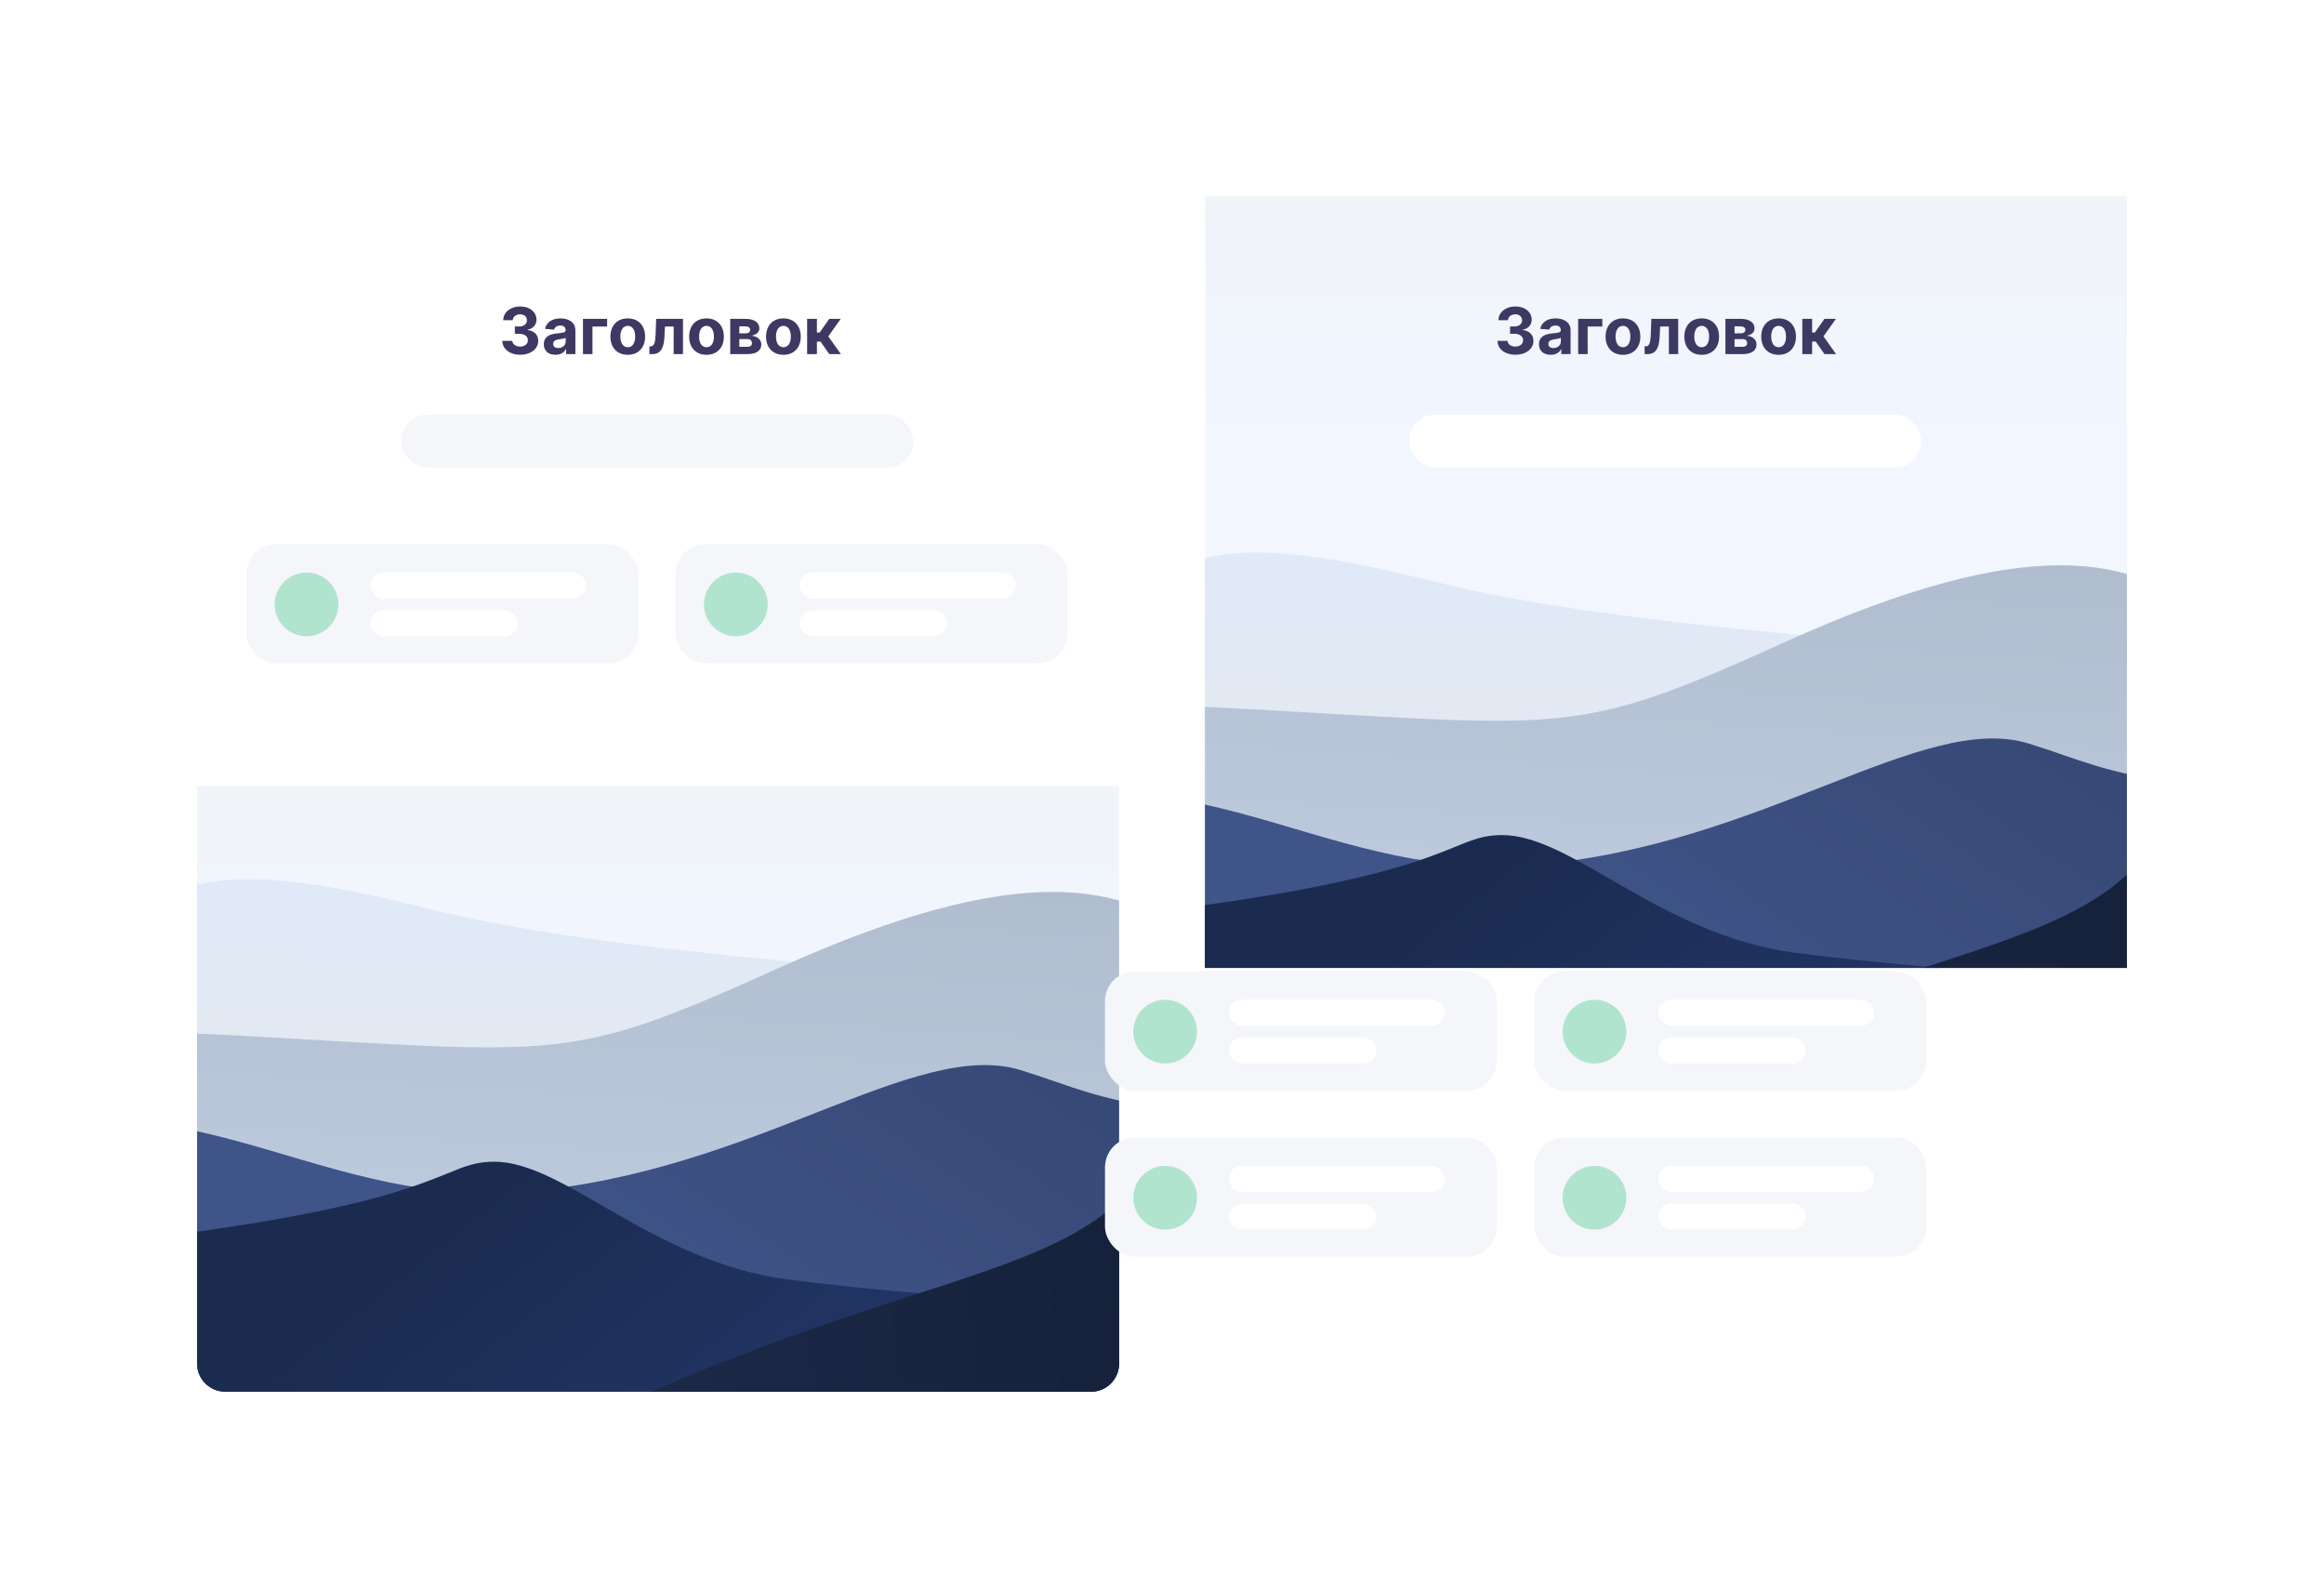
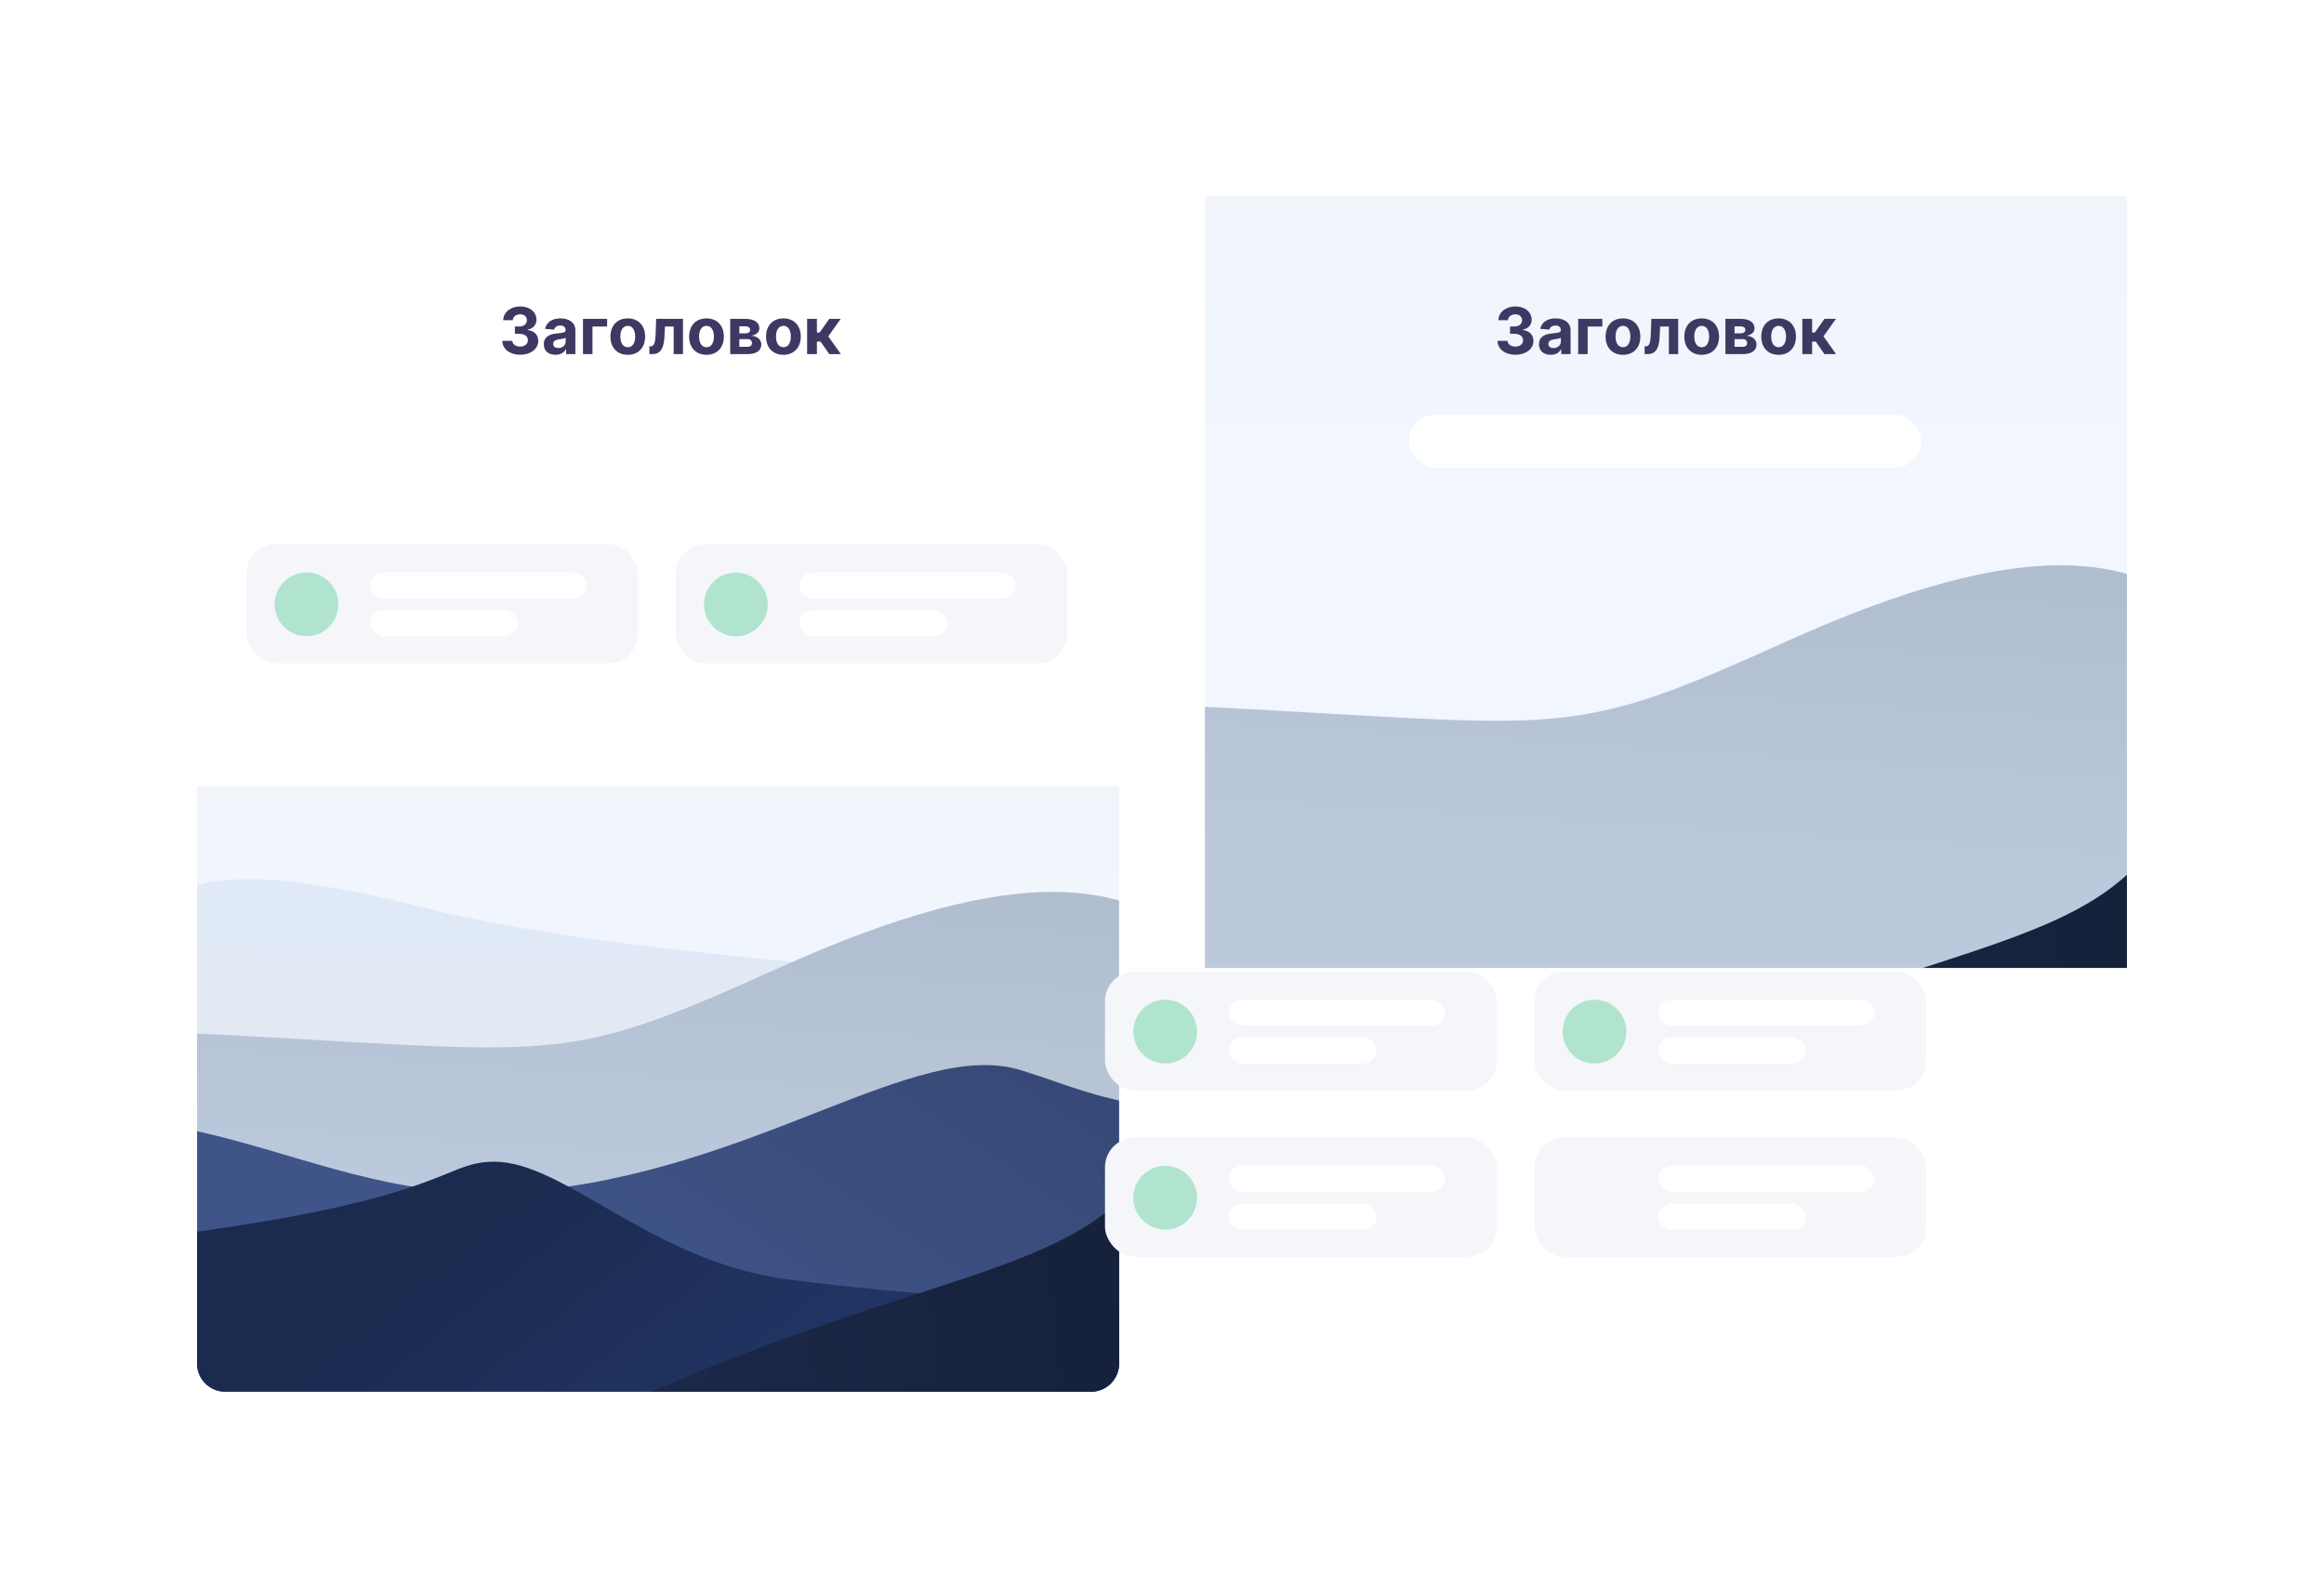
<svg xmlns="http://www.w3.org/2000/svg" width="1651" height="1128" viewBox="0 0 1651 1128" fill="none">
  <g filter="url(#filter0_d)">
    <rect x="34" y="86" width="655" height="849" rx="21.413" fill="white" />
-     <rect x="179" y="241" width="364.027" height="37.473" rx="18.737" fill="#F5F6FA" />
    <path d="M263.514 198.457C271.017 198.457 276.384 194.33 276.368 188.621C276.384 184.461 273.741 181.492 268.832 180.873V180.612C272.567 179.943 275.144 177.3 275.128 173.548C275.144 168.28 270.528 164.137 263.612 164.137C256.761 164.137 251.606 168.149 251.508 173.924H258.278C258.359 171.379 260.692 169.731 263.579 169.731C266.434 169.731 268.342 171.461 268.326 173.973C268.342 176.599 266.108 178.377 262.894 178.377H259.779V183.564H262.894C266.678 183.564 269.044 185.456 269.027 188.148C269.044 190.806 266.76 192.633 263.53 192.633C260.415 192.633 258.082 191.002 257.952 188.555H250.84C250.954 194.395 256.174 198.457 263.514 198.457ZM288.655 198.473C292.357 198.473 294.755 196.858 295.979 194.526H296.174V198H302.764V181.101C302.764 175.131 297.708 172.619 292.129 172.619C286.126 172.619 282.179 175.49 281.216 180.057L287.643 180.579C288.116 178.915 289.601 177.692 292.096 177.692C294.462 177.692 295.816 178.882 295.816 180.938V181.036C295.816 182.651 294.103 182.863 289.748 183.287C284.789 183.743 280.336 185.407 280.336 191.002C280.336 195.961 283.875 198.473 288.655 198.473ZM290.645 193.677C288.508 193.677 286.975 192.682 286.975 190.774C286.975 188.816 288.589 187.854 291.036 187.511C292.553 187.299 295.033 186.941 295.864 186.386V189.045C295.864 191.671 293.695 193.677 290.645 193.677ZM325.316 172.945H308.155V198H314.909V178.409H325.316V172.945ZM339.976 198.489C347.577 198.489 352.308 193.286 352.308 185.57C352.308 177.806 347.577 172.619 339.976 172.619C332.375 172.619 327.644 177.806 327.644 185.57C327.644 193.286 332.375 198.489 339.976 198.489ZM340.009 193.106C336.501 193.106 334.707 189.893 334.707 185.521C334.707 181.15 336.501 177.92 340.009 177.92C343.45 177.92 345.245 181.15 345.245 185.521C345.245 189.893 343.45 193.106 340.009 193.106ZM355.358 198H357.446C362.764 198 365.586 194.477 366.01 186.06L366.401 178.409H372.583V198H379.206V172.945H360.154L359.746 184.037C359.501 190.382 358.523 192.487 356.157 192.487H355.325L355.358 198ZM395.913 198.489C403.515 198.489 408.245 193.286 408.245 185.57C408.245 177.806 403.515 172.619 395.913 172.619C388.312 172.619 383.582 177.806 383.582 185.57C383.582 193.286 388.312 198.489 395.913 198.489ZM395.946 193.106C392.439 193.106 390.645 189.893 390.645 185.521C390.645 181.15 392.439 177.92 395.946 177.92C399.388 177.92 401.182 181.15 401.182 185.521C401.182 189.893 399.388 193.106 395.946 193.106ZM412.764 198H425.095C431.359 198 434.85 195.439 434.85 191.165C434.85 187.87 432.24 185.26 427.738 184.934C431.327 184.314 433.463 182.422 433.463 179.714C433.463 175.375 429.63 172.945 423.448 172.945H412.764V198ZM419.239 192.797V187.332H425.095C427.02 187.332 428.195 188.425 428.195 190.203C428.195 191.818 427.02 192.797 425.095 192.797H419.239ZM419.239 183.254V178.263H423.448C425.601 178.263 426.922 179.192 426.922 180.726C426.922 182.308 425.666 183.254 423.595 183.254H419.239ZM450.55 198.489C458.152 198.489 462.882 193.286 462.882 185.57C462.882 177.806 458.152 172.619 450.55 172.619C442.949 172.619 438.218 177.806 438.218 185.57C438.218 193.286 442.949 198.489 450.55 198.489ZM450.583 193.106C447.076 193.106 445.281 189.893 445.281 185.521C445.281 181.15 447.076 177.92 450.583 177.92C454.025 177.92 455.819 181.15 455.819 185.521C455.819 189.893 454.025 193.106 450.583 193.106ZM467.4 198H474.349V189.11H476.943L483.125 198H491.379L482.424 185.375L491.281 172.945H483.125L476.307 182.667H474.349V172.945H467.4V198Z" fill="#3E3963" />
    <rect x="69" y="333" width="278.374" height="84.686" rx="21.183" fill="#F5F6FA" />
    <rect x="157.039" y="353.124" width="153.441" height="18.447" rx="9.223" fill="white" />
    <rect x="157.039" y="379.955" width="104.809" height="18.447" rx="9.223" fill="white" />
    <circle cx="111.762" cy="375.763" r="22.639" fill="#B0E4CF" />
    <rect x="374" y="333" width="278.374" height="84.686" rx="21.183" fill="#F5F6FA" />
    <rect x="462.039" y="353.124" width="153.441" height="18.447" rx="9.223" fill="white" />
    <rect x="462.039" y="379.955" width="104.809" height="18.447" rx="9.223" fill="white" />
    <circle cx="416.762" cy="375.763" r="22.639" fill="#B0E4CF" />
    <g clip-path="url(#clip0)">
      <path d="M34 505H689V915C689 926.046 680.046 935 669 935H54C42.954 935 34 926.046 34 915V505Z" fill="url(#paint0_linear)" fill-opacity="0.36" />
      <path d="M-1269.15 613.206C-1846.07 603.714 -2118.83 633.399 -2169.45 633.399C-2222.08 679.026 -2325.65 773.776 -2318.9 787.755C-2312.15 801.735 -550.835 793.58 328.977 787.755L2303.79 856C1038.44 633.399 462.227 658.927 194.877 591.138C-66.219 524.934 54.186 644.078 -161.549 633.399C-377.283 622.72 -307.886 532.876 -765.273 594.238C-963.887 620.883 -965.873 618.196 -1269.15 613.206Z" fill="url(#paint1_linear)" />
      <path d="M66.731 682.219C-368.924 658.104 -574.895 733.515 -613.12 733.515C-652.861 849.424 -731.07 1090.12 -725.973 1125.63C-720.877 1161.15 609.156 1140.43 1273.53 1125.63L2764.79 1299C1809.28 733.515 1374.16 798.366 1172.27 626.157C975.107 457.977 1066.03 760.643 903.12 733.515C740.211 706.387 792.615 478.152 447.225 634.032C297.245 701.721 295.745 694.895 66.731 682.219Z" fill="url(#paint2_linear)" />
      <path d="M1103.85 767.354C1537.06 795.952 1745.47 792.774 1783.7 792.774C1823.44 850.213 1901.65 969.49 1896.55 987.089C1891.45 1004.69 561.422 994.421 -102.957 987.089L-1594.21 1073C-638.7 792.774 -380.097 856.338 -178.211 771C18.953 687.659 104.548 806.217 267.458 792.774C430.367 779.331 544.13 683.029 619.669 706.738C695.208 730.447 670.635 738.757 1103.85 767.354Z" fill="url(#paint3_linear)" />
      <path d="M-39.706 830.426C-294.574 858.166 -417.189 855.084 -439.677 855.084C-463.058 910.801 -509.07 1026.5 -506.071 1043.57C-503.073 1060.65 279.414 1050.69 670.282 1043.57L1206.79 977.899C1187.16 936.96 1117.48 858.687 995.827 873.103C843.763 891.122 548.203 868.124 452.359 855.084C356.516 842.043 295.185 771.626 245.146 771.626C204.789 771.626 215.161 802.685 -39.706 830.426Z" fill="url(#paint4_linear)" />
      <path d="M1165.35 823.354C1350.25 851.952 1439.21 848.774 1455.52 848.774C1472.48 906.213 1505.86 1025.49 1503.69 1043.09C1501.51 1060.69 933.839 1050.42 650.274 1043.09L13.789 1129C421.612 848.774 607.327 880.911 693.495 795.573C777.646 712.232 738.84 862.217 808.371 848.774C877.903 835.331 926.458 739.029 958.699 762.738C990.94 786.447 980.452 794.757 1165.35 823.354Z" fill="url(#paint5_linear)" />
    </g>
  </g>
  <g filter="url(#filter1_d)">
    <rect x="750" y="86" width="655" height="849" rx="21.413" fill="white" />
    <g clip-path="url(#clip1)">
      <rect width="655" height="548" transform="translate(750 86)" fill="url(#paint6_linear)" fill-opacity="0.36" />
-       <path d="M-553.148 381.206C-1130.07 371.714 -1402.83 401.399 -1453.45 401.399C-1506.08 447.026 -1609.65 541.776 -1602.9 555.755C-1596.15 569.735 165.165 561.58 1044.98 555.755L3019.79 624C1754.44 401.399 1178.23 426.927 910.877 359.138C649.781 292.934 770.186 412.078 554.451 401.399C338.717 390.72 408.114 300.876 -49.273 362.238C-247.887 388.883 -249.873 386.196 -553.148 381.206Z" fill="url(#paint7_linear)" />
      <path d="M782.731 450.219C347.076 426.104 141.105 501.515 102.88 501.515C63.139 617.424 -15.07 858.122 -9.973 893.634C-4.877 929.147 1325.16 908.431 1989.53 893.634L3480.79 1067C2525.28 501.515 2090.16 566.366 1888.27 394.157C1691.11 225.977 1782.03 528.643 1619.12 501.515C1456.21 474.387 1508.62 246.152 1163.23 402.032C1013.24 469.721 1011.74 462.895 782.731 450.219Z" fill="url(#paint8_linear)" />
-       <path d="M1819.85 535.354C2253.06 563.952 2461.47 560.774 2499.7 560.774C2539.44 618.213 2617.65 737.49 2612.55 755.089C2607.45 772.687 1277.42 762.421 613.043 755.089L-878.211 841C77.3 560.774 335.903 624.338 537.789 539C734.953 455.659 820.548 574.217 983.458 560.774C1146.37 547.331 1260.13 451.029 1335.67 474.738C1411.21 498.447 1386.64 506.757 1819.85 535.354Z" fill="url(#paint9_linear)" />
-       <path d="M676.294 598.426C421.426 626.166 298.811 623.084 276.323 623.084C252.942 678.801 206.93 794.503 209.929 811.574C212.927 828.645 995.414 818.687 1386.28 811.574L1922.79 745.899C1903.16 704.96 1833.48 626.687 1711.83 641.103C1559.76 659.122 1264.2 636.124 1168.36 623.084C1072.52 610.043 1011.19 539.626 961.146 539.626C920.789 539.626 931.161 570.685 676.294 598.426Z" fill="url(#paint10_linear)" />
      <path d="M1881.35 591.354C2066.25 619.952 2155.21 616.774 2171.52 616.774C2188.48 674.213 2221.86 793.49 2219.69 811.089C2217.51 828.687 1649.84 818.421 1366.27 811.089L729.789 897C1137.61 616.774 1323.33 648.911 1409.49 563.573C1493.65 480.232 1454.84 630.217 1524.37 616.774C1593.9 603.331 1642.46 507.029 1674.7 530.738C1706.94 554.447 1696.45 562.757 1881.35 591.354Z" fill="url(#paint11_linear)" />
    </g>
    <rect x="895" y="241" width="364.027" height="37.473" rx="18.737" fill="white" />
    <path d="M970.514 198.457C978.017 198.457 983.384 194.33 983.368 188.621C983.384 184.461 980.741 181.492 975.832 180.873V180.612C979.567 179.943 982.144 177.3 982.128 173.548C982.144 168.28 977.528 164.137 970.612 164.137C963.761 164.137 958.606 168.149 958.508 173.924H965.278C965.359 171.379 967.692 169.731 970.579 169.731C973.434 169.731 975.342 171.461 975.326 173.973C975.342 176.599 973.108 178.377 969.894 178.377H966.779V183.564H969.894C973.678 183.564 976.044 185.456 976.027 188.148C976.044 190.806 973.76 192.633 970.53 192.633C967.415 192.633 965.082 191.002 964.952 188.555H957.84C957.954 194.395 963.174 198.457 970.514 198.457ZM995.655 198.473C999.357 198.473 1001.76 196.858 1002.98 194.526H1003.17V198H1009.76V181.101C1009.76 175.131 1004.71 172.619 999.129 172.619C993.126 172.619 989.179 175.49 988.216 180.057L994.643 180.579C995.116 178.915 996.601 177.692 999.096 177.692C1001.46 177.692 1002.82 178.882 1002.82 180.938V181.036C1002.82 182.651 1001.1 182.863 996.748 183.287C991.789 183.743 987.336 185.407 987.336 191.002C987.336 195.961 990.875 198.473 995.655 198.473ZM997.645 193.677C995.508 193.677 993.975 192.682 993.975 190.774C993.975 188.816 995.589 187.854 998.036 187.511C999.553 187.299 1002.03 186.941 1002.86 186.386V189.045C1002.86 191.671 1000.7 193.677 997.645 193.677ZM1032.32 172.945H1015.16V198H1021.91V178.409H1032.32V172.945ZM1046.98 198.489C1054.58 198.489 1059.31 193.286 1059.31 185.57C1059.31 177.806 1054.58 172.619 1046.98 172.619C1039.37 172.619 1034.64 177.806 1034.64 185.57C1034.64 193.286 1039.37 198.489 1046.98 198.489ZM1047.01 193.106C1043.5 193.106 1041.71 189.893 1041.71 185.521C1041.71 181.15 1043.5 177.92 1047.01 177.92C1050.45 177.92 1052.24 181.15 1052.24 185.521C1052.24 189.893 1050.45 193.106 1047.01 193.106ZM1062.36 198H1064.45C1069.76 198 1072.59 194.477 1073.01 186.06L1073.4 178.409H1079.58V198H1086.21V172.945H1067.15L1066.75 184.037C1066.5 190.382 1065.52 192.487 1063.16 192.487H1062.33L1062.36 198ZM1102.91 198.489C1110.51 198.489 1115.25 193.286 1115.25 185.57C1115.25 177.806 1110.51 172.619 1102.91 172.619C1095.31 172.619 1090.58 177.806 1090.58 185.57C1090.58 193.286 1095.31 198.489 1102.91 198.489ZM1102.95 193.106C1099.44 193.106 1097.64 189.893 1097.64 185.521C1097.64 181.15 1099.44 177.92 1102.95 177.92C1106.39 177.92 1108.18 181.15 1108.18 185.521C1108.18 189.893 1106.39 193.106 1102.95 193.106ZM1119.76 198H1132.1C1138.36 198 1141.85 195.439 1141.85 191.165C1141.85 187.87 1139.24 185.26 1134.74 184.934C1138.33 184.314 1140.46 182.422 1140.46 179.714C1140.46 175.375 1136.63 172.945 1130.45 172.945H1119.76V198ZM1126.24 192.797V187.332H1132.1C1134.02 187.332 1135.19 188.425 1135.19 190.203C1135.19 191.818 1134.02 192.797 1132.1 192.797H1126.24ZM1126.24 183.254V178.263H1130.45C1132.6 178.263 1133.92 179.192 1133.92 180.726C1133.92 182.308 1132.67 183.254 1130.59 183.254H1126.24ZM1157.55 198.489C1165.15 198.489 1169.88 193.286 1169.88 185.57C1169.88 177.806 1165.15 172.619 1157.55 172.619C1149.95 172.619 1145.22 177.806 1145.22 185.57C1145.22 193.286 1149.95 198.489 1157.55 198.489ZM1157.58 193.106C1154.08 193.106 1152.28 189.893 1152.28 185.521C1152.28 181.15 1154.08 177.92 1157.58 177.92C1161.02 177.92 1162.82 181.15 1162.82 185.521C1162.82 189.893 1161.02 193.106 1157.58 193.106ZM1174.4 198H1181.35V189.11H1183.94L1190.13 198H1198.38L1189.42 185.375L1198.28 172.945H1190.13L1183.31 182.667H1181.35V172.945H1174.4V198Z" fill="#3E3963" />
  </g>
  <rect x="785" y="690" width="278.374" height="84.686" rx="21.183" fill="#F5F6FA" />
  <rect x="873.039" y="710.124" width="153.441" height="18.447" rx="9.223" fill="white" />
  <rect x="873.039" y="736.955" width="104.809" height="18.447" rx="9.223" fill="white" />
  <circle cx="827.762" cy="732.763" r="22.639" fill="#B0E4CF" />
  <rect x="1090" y="690" width="278.374" height="84.686" rx="21.183" fill="#F5F6FA" />
  <rect x="1178.04" y="710.124" width="153.441" height="18.447" rx="9.223" fill="white" />
  <rect x="1178.04" y="736.955" width="104.809" height="18.447" rx="9.223" fill="white" />
  <circle cx="1132.76" cy="732.763" r="22.639" fill="#B0E4CF" />
  <rect x="785" y="808" width="278.374" height="84.686" rx="21.183" fill="#F5F6FA" />
  <rect x="873.039" y="828.124" width="153.441" height="18.447" rx="9.223" fill="white" />
  <rect x="873.039" y="854.955" width="104.809" height="18.447" rx="9.223" fill="white" />
  <circle cx="827.762" cy="850.763" r="22.639" fill="#B0E4CF" />
  <rect x="1090" y="808" width="278.374" height="84.686" rx="21.183" fill="#F5F6FA" />
  <rect x="1178.04" y="828.124" width="153.441" height="18.447" rx="9.223" fill="white" />
  <rect x="1178.04" y="854.955" width="104.809" height="18.447" rx="9.223" fill="white" />
-   <circle cx="1132.76" cy="850.763" r="22.639" fill="#B0E4CF" />
  <defs>
    <filter id="filter0_d" x="0.809" y="0.346" width="933.374" height="1127.37" filterUnits="userSpaceOnUse" color-interpolation-filters="sRGB">
      <feFlood flood-opacity="0" result="BackgroundImageFix" />
      <feColorMatrix in="SourceAlpha" type="matrix" values="0 0 0 0 0 0 0 0 0 0 0 0 0 0 0 0 0 0 127 0" />
      <feOffset dx="105.996" dy="53.533" />
      <feGaussianBlur stdDeviation="69.594" />
      <feColorMatrix type="matrix" values="0 0 0 0 0 0 0 0 0 0 0 0 0 0 0 0 0 0 0.1 0" />
      <feBlend mode="normal" in2="BackgroundImageFix" result="effect1_dropShadow" />
      <feBlend mode="normal" in="SourceGraphic" in2="effect1_dropShadow" result="shape" />
    </filter>
    <filter id="filter1_d" x="716.809" y="0.346" width="933.374" height="1127.37" filterUnits="userSpaceOnUse" color-interpolation-filters="sRGB">
      <feFlood flood-opacity="0" result="BackgroundImageFix" />
      <feColorMatrix in="SourceAlpha" type="matrix" values="0 0 0 0 0 0 0 0 0 0 0 0 0 0 0 0 0 0 127 0" />
      <feOffset dx="105.996" dy="53.533" />
      <feGaussianBlur stdDeviation="69.594" />
      <feColorMatrix type="matrix" values="0 0 0 0 0 0 0 0 0 0 0 0 0 0 0 0 0 0 0.1 0" />
      <feBlend mode="normal" in2="BackgroundImageFix" result="effect1_dropShadow" />
      <feBlend mode="normal" in="SourceGraphic" in2="effect1_dropShadow" result="shape" />
    </filter>
    <linearGradient id="paint0_linear" x1="361.5" y1="505" x2="361.5" y2="638.677" gradientUnits="userSpaceOnUse">
      <stop stop-color="#D9E1EF" />
      <stop offset="1" stop-color="#D8E6FF" />
    </linearGradient>
    <linearGradient id="paint1_linear" x1="-637.862" y1="562.086" x2="-639.732" y2="663.041" gradientUnits="userSpaceOnUse">
      <stop stop-color="#DFE9F7" />
      <stop offset="1" stop-color="#E2E9F3" />
    </linearGradient>
    <linearGradient id="paint2_linear" x1="543.439" y1="552.354" x2="527.515" y2="807.913" gradientUnits="userSpaceOnUse">
      <stop stop-color="#AFBCCE" />
      <stop offset="1" stop-color="#BCC9DC" />
    </linearGradient>
    <linearGradient id="paint3_linear" x1="608.406" y1="684.743" x2="432.68" y2="943.671" gradientUnits="userSpaceOnUse">
      <stop stop-color="#374976" />
      <stop offset="1" stop-color="#3F5489" />
    </linearGradient>
    <linearGradient id="paint4_linear" x1="257.145" y1="774.09" x2="442.194" y2="1006.15" gradientUnits="userSpaceOnUse">
      <stop stop-color="#1B2B4F" />
      <stop offset="1" stop-color="#223668" />
    </linearGradient>
    <linearGradient id="paint5_linear" x1="949.994" y1="765.278" x2="-84.025" y2="876.461" gradientUnits="userSpaceOnUse">
      <stop stop-color="#111B30" />
      <stop offset="1" stop-color="#233258" />
    </linearGradient>
    <linearGradient id="paint6_linear" x1="327.5" y1="0" x2="327.5" y2="170.36" gradientUnits="userSpaceOnUse">
      <stop stop-color="#D9E1EF" />
      <stop offset="1" stop-color="#D8E6FF" />
    </linearGradient>
    <linearGradient id="paint7_linear" x1="78.138" y1="330.086" x2="76.268" y2="431.041" gradientUnits="userSpaceOnUse">
      <stop stop-color="#DFE9F7" />
      <stop offset="1" stop-color="#E2E9F3" />
    </linearGradient>
    <linearGradient id="paint8_linear" x1="1259.44" y1="320.354" x2="1243.52" y2="575.913" gradientUnits="userSpaceOnUse">
      <stop stop-color="#AFBCCE" />
      <stop offset="1" stop-color="#BCC9DC" />
    </linearGradient>
    <linearGradient id="paint9_linear" x1="1324.41" y1="452.743" x2="1148.68" y2="711.671" gradientUnits="userSpaceOnUse">
      <stop stop-color="#374976" />
      <stop offset="1" stop-color="#3F5489" />
    </linearGradient>
    <linearGradient id="paint10_linear" x1="973.145" y1="542.09" x2="1158.19" y2="774.152" gradientUnits="userSpaceOnUse">
      <stop stop-color="#1B2B4F" />
      <stop offset="1" stop-color="#223668" />
    </linearGradient>
    <linearGradient id="paint11_linear" x1="1665.99" y1="533.278" x2="631.975" y2="644.461" gradientUnits="userSpaceOnUse">
      <stop stop-color="#111B30" />
      <stop offset="1" stop-color="#233258" />
    </linearGradient>
    <clipPath id="clip0">
      <path d="M34 505H689V915C689 926.046 680.046 935 669 935H54C42.954 935 34 926.046 34 915V505Z" fill="white" />
    </clipPath>
    <clipPath id="clip1">
      <rect width="655" height="548" fill="white" transform="translate(750 86)" />
    </clipPath>
  </defs>
</svg>